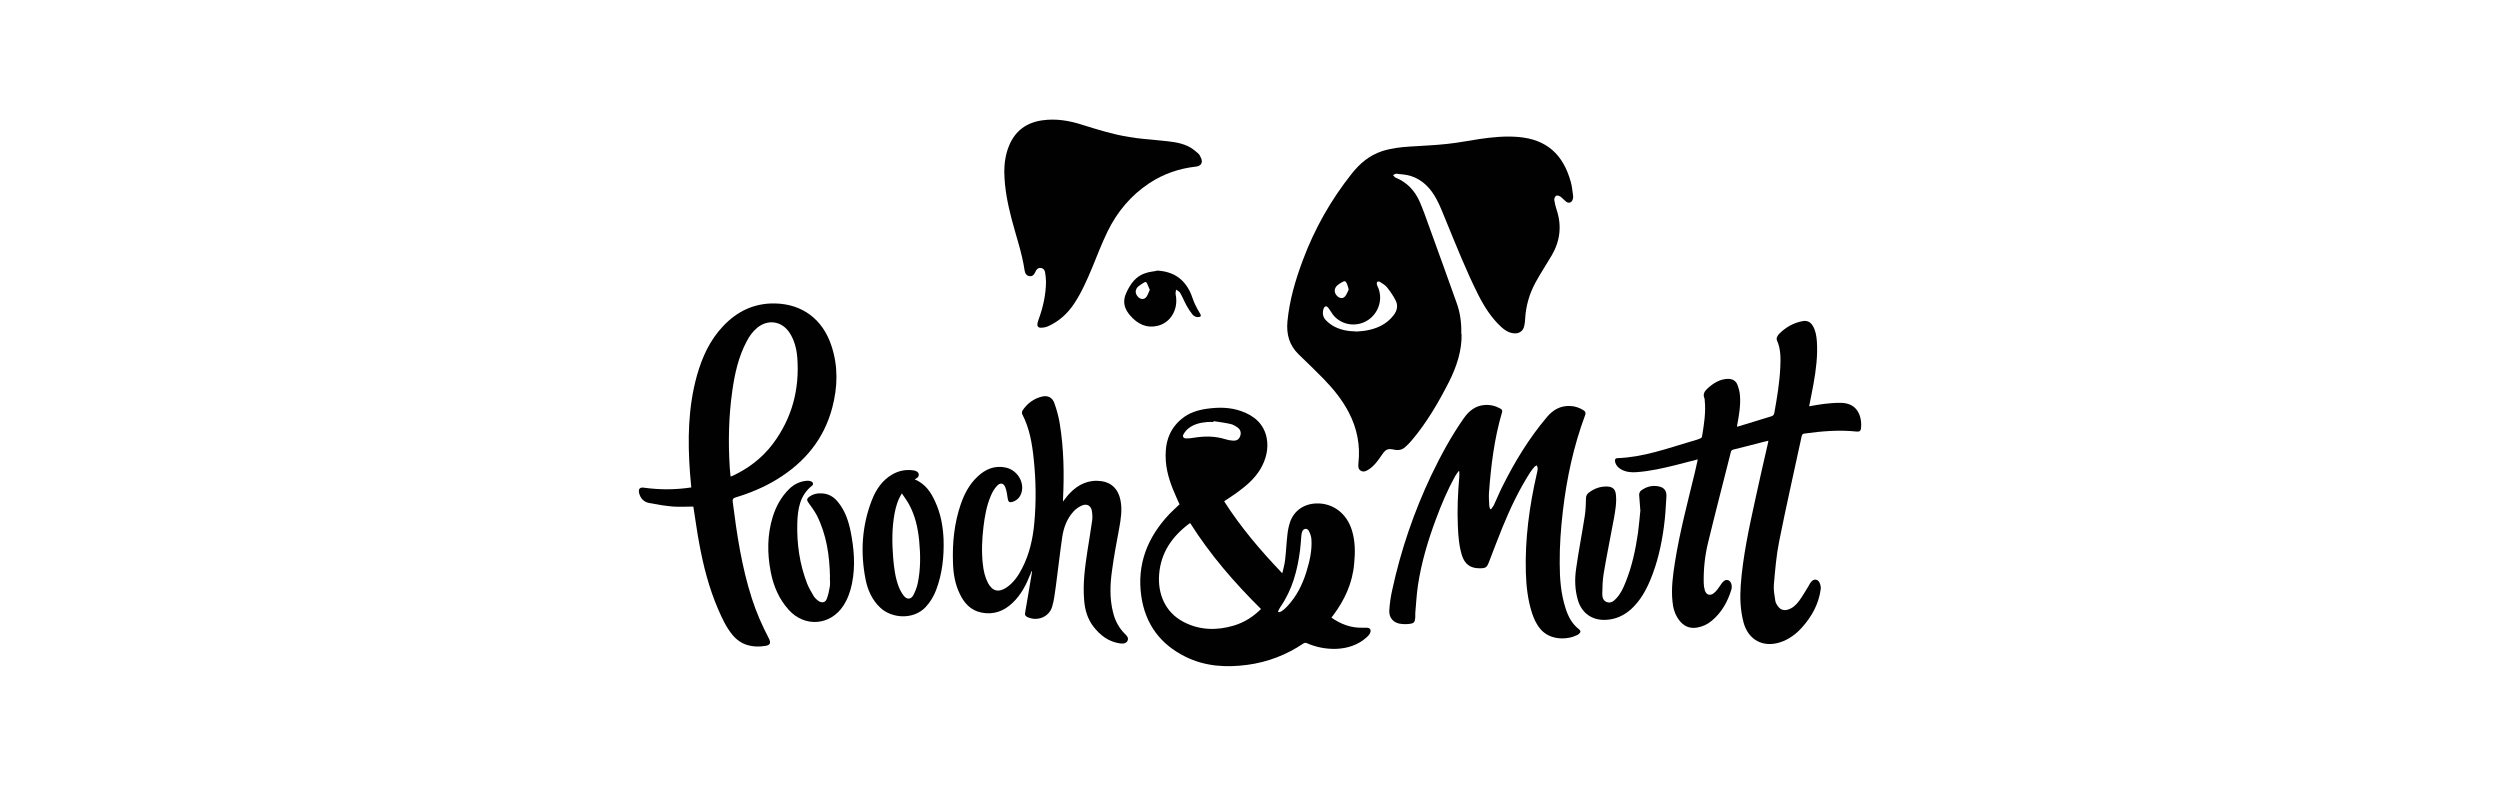
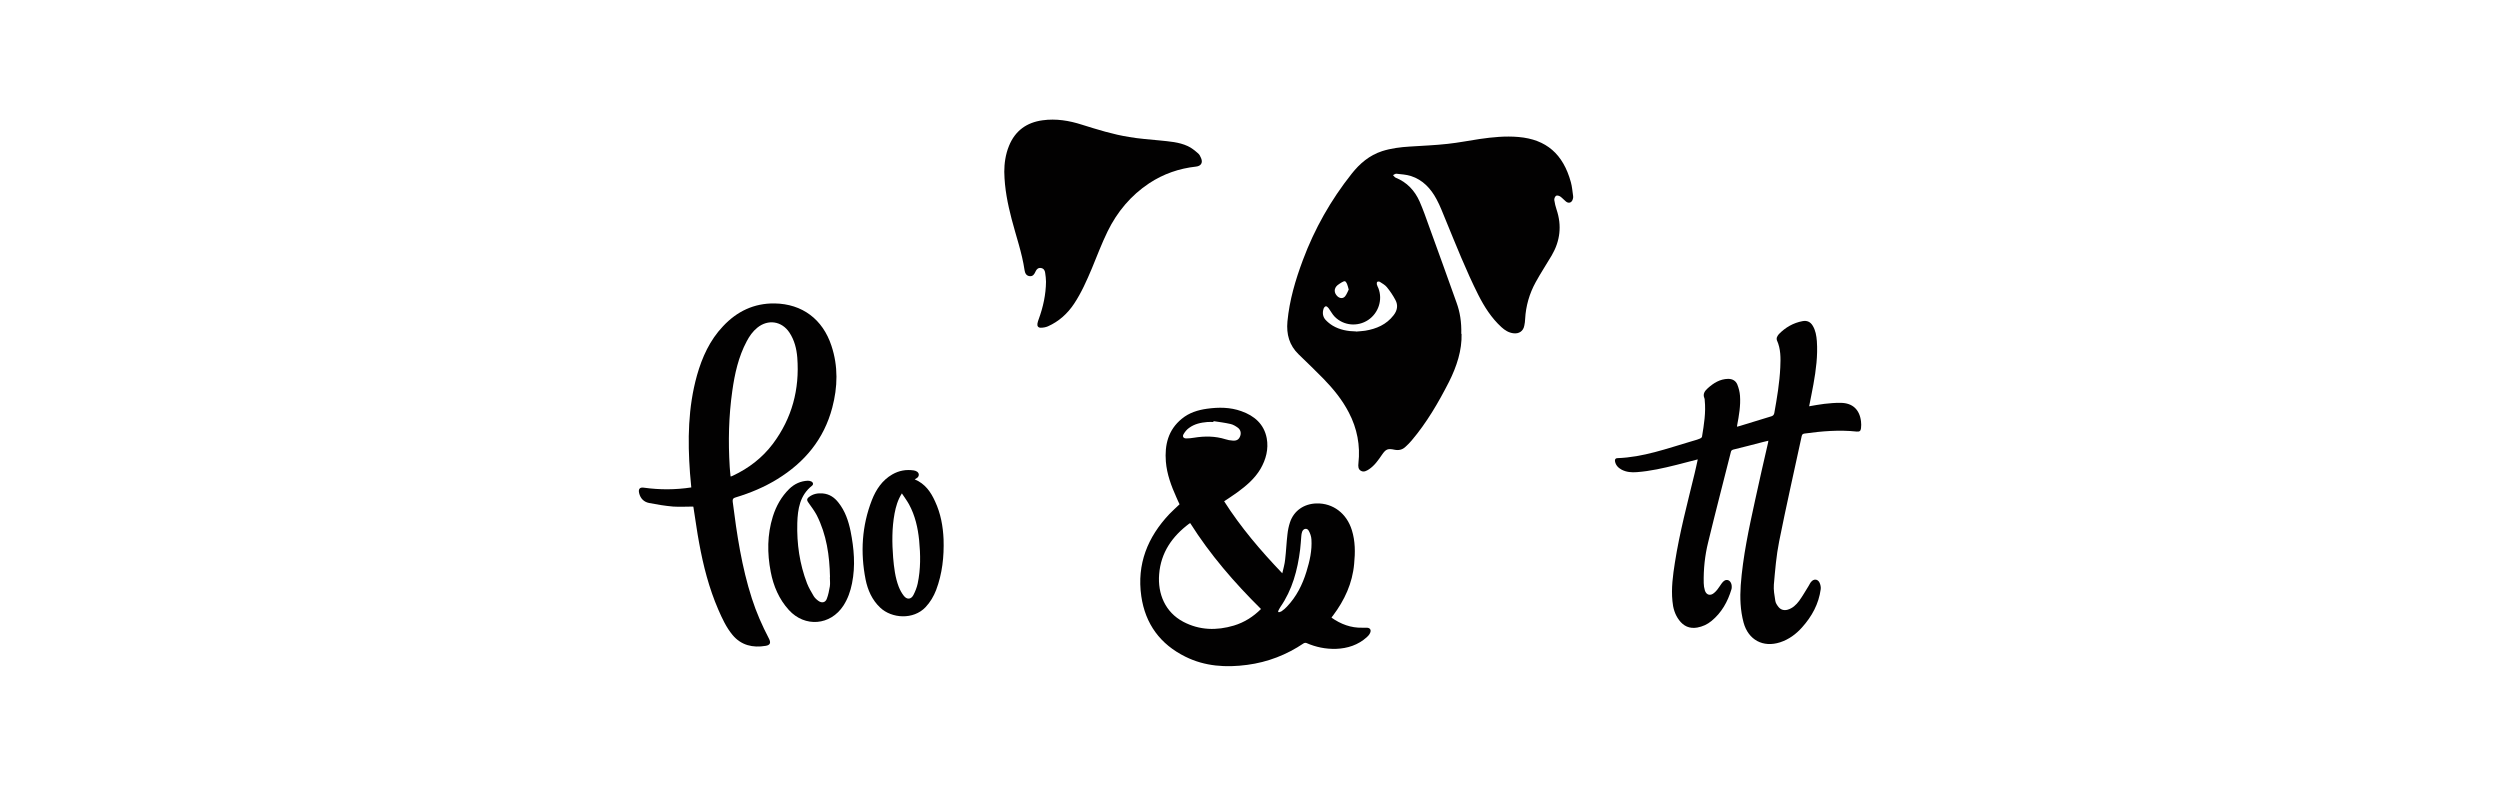
<svg xmlns="http://www.w3.org/2000/svg" id="Layer_1" viewBox="0 0 175 55">
  <defs>
    <style>.cls-1{fill:#020101;stroke-width:0px;}</style>
  </defs>
  <path class="cls-1" d="m102.31,23.38c.03,1.12-.33,2.26-.88,3.35-.74,1.45-1.56,2.86-2.62,4.11-.13.16-.28.3-.43.44-.22.21-.48.26-.77.2-.47-.1-.6-.04-.87.35-.26.38-.52.76-.91,1.02-.17.11-.36.22-.56.11-.21-.11-.2-.34-.18-.53.14-1.25-.09-2.44-.67-3.55-.46-.89-1.08-1.65-1.77-2.36-.57-.58-1.16-1.15-1.75-1.72-.65-.63-.86-1.4-.78-2.29.14-1.49.56-2.91,1.08-4.3.82-2.2,1.96-4.21,3.42-6.05.56-.71,1.24-1.29,2.13-1.58.63-.2,1.28-.28,1.93-.32.89-.06,1.78-.09,2.66-.19.75-.08,1.5-.23,2.24-.34.9-.13,1.8-.22,2.72-.14,1.94.17,3.12,1.19,3.66,3.16.09.32.11.65.16.98.01.08,0,.16-.03.23-.07.23-.28.3-.47.15-.14-.11-.26-.26-.41-.36-.08-.05-.23-.09-.29-.04-.07.05-.13.19-.12.29.03.23.09.45.16.67.38,1.13.25,2.2-.34,3.21-.37.63-.77,1.23-1.12,1.87-.44.8-.69,1.66-.74,2.58,0,.16-.03.31-.06.47-.07.38-.37.58-.76.53-.33-.04-.6-.21-.84-.43-.7-.64-1.2-1.43-1.62-2.26-.86-1.71-1.56-3.49-2.29-5.26-.2-.48-.38-.97-.63-1.43-.4-.75-.96-1.36-1.8-1.63-.32-.1-.67-.12-1.02-.16-.07,0-.15.06-.23.1.06.06.12.15.19.18.79.32,1.33.9,1.67,1.66.25.57.46,1.17.67,1.76.64,1.77,1.29,3.55,1.92,5.33.24.66.35,1.35.33,2.17Zm-7.38-.17c.21-.02.42-.03.63-.06.79-.13,1.49-.43,1.99-1.08.26-.33.33-.7.13-1.07-.17-.32-.37-.62-.6-.9-.12-.15-.32-.26-.49-.37-.04-.03-.14-.03-.18,0-.04.03-.04.12-.03.18.02.09.07.18.11.27.31.81,0,1.74-.72,2.22-.74.49-1.72.4-2.34-.23-.17-.17-.28-.4-.43-.6-.05-.06-.13-.14-.19-.13-.06,0-.14.1-.16.17-.09.28-.06.56.14.78.14.15.31.29.49.4.5.3,1.06.4,1.64.41Zm-.52-2.94c-.05-.17-.07-.29-.12-.4-.1-.21-.15-.23-.36-.11-.1.06-.21.13-.3.2-.27.23-.26.55,0,.79.17.15.39.16.53-.01.11-.14.18-.33.25-.47Z" />
  <path class="cls-1" d="m93.21,43.24c.65.45,1.35.72,2.15.7.1,0,.21,0,.31,0,.24,0,.34.17.23.38-.05.11-.13.2-.22.28-.61.55-1.35.79-2.16.82-.72.02-1.41-.12-2.07-.41-.05-.02-.14-.01-.19.02-1.2.81-2.52,1.32-3.95,1.51-1.49.2-2.96.11-4.33-.57-1.76-.87-2.81-2.29-3.09-4.24-.32-2.24.44-4.13,1.97-5.75.22-.23.46-.44.71-.68-.07-.15-.15-.31-.22-.48-.36-.8-.67-1.63-.74-2.51-.09-1.17.16-2.22,1.12-3,.51-.42,1.12-.61,1.77-.7.81-.11,1.61-.11,2.39.17.91.32,1.59.9,1.78,1.89.14.76-.05,1.49-.44,2.16-.41.69-1.01,1.19-1.64,1.65-.29.21-.59.4-.9.61,1.16,1.82,2.55,3.45,4.07,5.04.08-.35.17-.65.2-.97.07-.58.09-1.17.16-1.75.03-.29.09-.58.18-.85.27-.81.98-1.3,1.86-1.32,1.15-.03,2.11.7,2.47,1.87.24.77.24,1.56.16,2.36-.12,1.36-.67,2.54-1.48,3.62-.03.03-.05.07-.08.1,0,0-.01.02-.02.05Zm-9.89-6.62s-.06.02-.07.03c-1.19.89-1.99,2.02-2.11,3.55-.11,1.36.42,2.66,1.7,3.33,1.13.59,2.32.62,3.53.26.73-.22,1.36-.62,1.9-1.16-1.86-1.84-3.56-3.8-4.96-6.02Zm1.62-7.13s0,.03,0,.05c-.14,0-.28-.01-.42,0-.46.04-.9.13-1.28.41-.16.11-.29.27-.39.44-.1.17-.01.3.19.3.18,0,.36-.02.54-.05.74-.12,1.48-.12,2.21.11.15.05.32.08.48.09.27.03.44-.06.53-.28.1-.23.05-.47-.15-.62-.15-.11-.33-.22-.51-.26-.39-.09-.8-.14-1.19-.2Zm4.53,13.32s.03.04.05.05c.07-.03.15-.04.2-.08.13-.09.25-.19.36-.31.67-.7,1.09-1.54,1.37-2.45.23-.74.4-1.49.35-2.26-.01-.21-.09-.43-.19-.61-.12-.21-.37-.16-.46.07-.04.1-.05.21-.06.32-.03.31-.04.62-.08.92-.18,1.45-.55,2.83-1.39,4.04-.06.09-.11.2-.16.3Z" />
  <path class="cls-1" d="m118.83,32.16c-.51.13-.99.26-1.47.38-.92.23-1.84.44-2.78.51-.37.03-.73,0-1.06-.17-.24-.13-.42-.31-.47-.59-.02-.13.03-.22.17-.22,1.79-.06,3.46-.67,5.16-1.17.21-.06.42-.12.62-.2.06-.02.13-.08.14-.13.14-.85.28-1.7.19-2.56,0-.04,0-.09-.02-.13-.13-.3.02-.51.23-.7.41-.37.86-.65,1.43-.66.3,0,.53.13.64.39.1.25.17.52.19.79.05.7-.07,1.39-.2,2.07,0,.02,0,.05-.01.1.07-.02.13-.03.19-.05.74-.23,1.48-.46,2.22-.68.12-.04.17-.1.2-.22.19-1.06.37-2.12.42-3.2.03-.65.04-1.3-.24-1.91-.02-.05-.02-.13,0-.19.03-.08.08-.16.14-.23.46-.47,1.01-.79,1.66-.91.31-.06.55.05.71.32.2.33.26.7.29,1.08.07,1.02-.06,2.02-.24,3.02-.09.51-.2,1.02-.3,1.54.36-.06.71-.13,1.06-.17.38-.04.77-.08,1.16-.07.82.01,1.31.47,1.41,1.29.02.16.02.33,0,.49-.02.19-.11.25-.3.23-1.23-.13-2.44-.03-3.66.14-.12.02-.16.06-.19.17-.53,2.46-1.09,4.92-1.58,7.38-.2.99-.28,2.01-.37,3.02-.03.37.04.76.1,1.13.02.15.11.29.21.42.16.21.39.28.65.21.35-.1.6-.34.81-.62.24-.33.44-.69.66-1.04.06-.09.1-.2.17-.28.19-.24.47-.22.6.05.06.13.1.31.08.45-.14,1.04-.62,1.91-1.31,2.68-.42.47-.92.84-1.53,1.04-1.2.39-2.23-.17-2.56-1.38-.23-.86-.26-1.73-.2-2.61.15-2.02.58-4,1.01-5.97.29-1.35.6-2.69.91-4.04,0-.03,0-.06.02-.11-.14.03-.26.06-.38.09-.69.18-1.38.36-2.08.53-.1.03-.15.07-.17.17-.53,2.11-1.08,4.21-1.59,6.32-.23.93-.33,1.88-.31,2.85,0,.17.03.35.08.52.1.32.38.4.64.18.09-.07.17-.16.24-.25.1-.13.19-.27.28-.4.14-.21.3-.3.46-.25.16.05.27.25.26.48,0,.05,0,.11-.02.16-.26.87-.69,1.64-1.4,2.22-.29.24-.62.39-1,.46-.54.09-.95-.1-1.27-.53-.29-.39-.42-.84-.46-1.32-.09-.91.03-1.8.17-2.69.33-2.11.88-4.17,1.38-6.24.08-.32.14-.63.22-.98Z" />
  <path class="cls-1" d="m48.53,35.46c-.49,0-.95.03-1.41,0-.56-.05-1.13-.14-1.68-.25-.36-.07-.61-.31-.7-.69-.07-.3.05-.43.35-.38,1.09.15,2.18.15,3.3-.02-.03-.34-.06-.67-.09-1-.17-2.31-.14-4.6.49-6.85.36-1.27.9-2.46,1.82-3.43.97-1.04,2.17-1.62,3.61-1.6,1.94.03,3.37,1.11,3.98,2.96.48,1.44.44,2.89.06,4.33-.58,2.21-1.93,3.83-3.85,5.01-.91.56-1.89.97-2.92,1.28-.17.05-.22.11-.2.3.29,2.29.63,4.57,1.34,6.77.31.97.72,1.9,1.19,2.8.16.3.1.47-.23.52-.9.15-1.71-.04-2.31-.76-.44-.53-.73-1.16-1-1.78-.65-1.5-1.05-3.07-1.34-4.66-.15-.79-.25-1.59-.38-2.38,0-.06-.02-.12-.03-.16Zm2.58-2.11s.06,0,.07,0c.04-.01.08-.03.12-.05,1.11-.52,2.06-1.25,2.8-2.23,1.34-1.79,1.88-3.82,1.71-6.04-.05-.62-.2-1.22-.55-1.75-.54-.81-1.5-.95-2.25-.34-.32.26-.55.59-.74.95-.58,1.09-.84,2.27-1.01,3.48-.25,1.76-.29,3.53-.18,5.31.01.22.04.44.06.67Z" />
  <path class="cls-1" d="m70.3,12.02c0-.56.08-1.2.33-1.81.43-1.06,1.24-1.64,2.35-1.79.94-.13,1.86.02,2.76.31,1.09.34,2.17.68,3.3.86.7.12,1.42.17,2.13.24.67.07,1.36.11,1.98.4.26.12.49.31.71.5.1.08.17.22.22.35.13.31-.01.54-.35.58-1.19.13-2.29.51-3.29,1.17-1.28.85-2.24,2-2.91,3.37-.41.84-.74,1.72-1.1,2.59-.36.85-.73,1.7-1.25,2.48-.46.69-1.06,1.23-1.82,1.57-.16.07-.34.1-.51.1-.18,0-.26-.12-.23-.29.02-.11.05-.21.09-.31.31-.85.5-1.72.51-2.62,0-.21-.03-.42-.06-.63-.02-.17-.11-.3-.29-.33-.19-.03-.31.08-.38.24-.08.18-.18.36-.42.33-.24-.03-.32-.22-.35-.41-.18-1.23-.6-2.4-.91-3.6-.27-1.05-.49-2.1-.51-3.28Z" />
-   <path class="cls-1" d="m102.1,32.98c-.08.12-.17.23-.24.35-.53.96-.96,1.97-1.34,3-.56,1.5-1.02,3.03-1.26,4.62-.1.65-.13,1.31-.19,1.97,0,.09,0,.18,0,.27-.03.39-.08.45-.48.49-.14.01-.29.02-.44,0-.56-.03-.93-.39-.9-.95.03-.49.1-.97.21-1.45.6-2.77,1.51-5.43,2.72-7.99.67-1.4,1.4-2.75,2.29-4.02.36-.51.81-.87,1.45-.92.4-.03.77.06,1.12.26.11.06.14.14.1.26-.54,1.83-.77,3.71-.91,5.6-.02.31,0,.62.02.92,0,.08.04.16.06.24.02,0,.04.02.06.02.07-.1.15-.19.2-.29.2-.42.37-.85.58-1.27.87-1.75,1.87-3.4,3.14-4.9.43-.51.95-.8,1.62-.77.34.01.65.12.94.3.13.08.17.18.11.34-.81,2.17-1.29,4.42-1.56,6.72-.14,1.21-.23,2.42-.22,3.64,0,1.08.08,2.16.42,3.19.18.56.45,1.07.93,1.44.13.1.13.21,0,.32-.03.03-.08.06-.12.08-.64.33-1.83.41-2.54-.37-.3-.33-.48-.73-.62-1.14-.3-.92-.41-1.88-.44-2.84-.07-2.37.25-4.7.78-7,.02-.11.05-.21.05-.32,0-.06-.04-.13-.06-.2-.06.03-.13.05-.16.09-.11.13-.22.26-.31.4-.77,1.2-1.38,2.49-1.92,3.8-.33.8-.63,1.62-.95,2.44-.16.42-.23.47-.68.47-.63,0-1.02-.28-1.22-.89-.21-.67-.26-1.37-.29-2.06-.05-1.15,0-2.3.1-3.45.01-.13,0-.26,0-.39-.03,0-.05-.01-.08-.02Z" />
-   <path class="cls-1" d="m74.4,35.12c.17-.21.31-.42.48-.59.6-.63,1.33-.97,2.22-.85.72.1,1.18.57,1.33,1.32.14.67.03,1.34-.09,2-.18.98-.37,1.96-.5,2.95-.14.98-.17,1.97.08,2.94.14.57.41,1.07.83,1.49.13.13.27.26.18.47-.07.16-.26.23-.52.19-.8-.11-1.39-.56-1.87-1.18-.42-.55-.6-1.18-.65-1.86-.1-1.16.06-2.3.23-3.43.11-.71.23-1.41.33-2.12.03-.22.02-.46-.02-.69-.06-.36-.34-.52-.68-.38-.22.09-.44.24-.6.42-.46.5-.69,1.12-.79,1.77-.17,1.15-.29,2.3-.45,3.46-.07.48-.12.98-.26,1.44-.21.73-1.07,1.06-1.76.71-.13-.07-.16-.15-.13-.3.17-.95.32-1.9.48-2.84,0-.02,0-.05-.02-.08-.03.07-.05.14-.08.2-.3.76-.66,1.48-1.27,2.05-.61.58-1.33.84-2.17.67-.75-.15-1.21-.66-1.52-1.32-.33-.68-.45-1.42-.47-2.17-.05-1.4.09-2.78.55-4.11.25-.72.6-1.38,1.16-1.91.56-.53,1.21-.81,1.99-.64.77.17,1.29.97,1.11,1.7-.09.35-.3.59-.64.7-.22.07-.31-.01-.34-.24-.04-.26-.07-.52-.16-.76-.11-.32-.37-.37-.6-.11-.17.19-.31.42-.41.66-.31.71-.44,1.47-.53,2.23-.1.86-.14,1.73-.04,2.59.05.45.14.88.35,1.29.31.59.74.71,1.3.34.5-.34.83-.82,1.1-1.35.51-.99.75-2.06.85-3.15.14-1.5.12-3-.04-4.5-.11-1.08-.29-2.15-.8-3.13-.04-.07-.02-.2.02-.27.33-.49.78-.83,1.36-.97.4-.1.73.06.87.47.16.45.29.92.37,1.4.29,1.77.32,3.56.23,5.34,0,.04,0,.07,0,.14Z" />
  <path class="cls-1" d="m64.02,33.55c.74.31,1.14.89,1.44,1.56.39.84.55,1.72.59,2.64.04,1.21-.09,2.41-.52,3.55-.17.44-.41.85-.74,1.2-.85.9-2.37.8-3.18.03-.57-.54-.87-1.23-1.02-1.97-.37-1.89-.26-3.75.44-5.55.29-.74.72-1.39,1.43-1.8.47-.27.97-.36,1.51-.28.08.01.17.05.23.09.16.12.15.31,0,.43-.05.03-.1.06-.18.11Zm-.89.99c-.29.46-.42.93-.51,1.4-.19,1.03-.18,2.06-.1,3.09.06.69.14,1.39.39,2.04.09.23.21.45.36.64.22.28.51.25.67-.06.13-.25.24-.53.3-.81.21-1,.2-2.01.1-3.02-.09-.88-.28-1.73-.71-2.52-.15-.27-.34-.52-.51-.78Z" />
  <path class="cls-1" d="m58.1,40.4c-.03-1.51-.24-2.98-.93-4.34-.16-.3-.37-.58-.57-.86-.13-.17-.14-.28.03-.41.28-.22.61-.28.96-.25.47.04.82.28,1.1.64.47.59.7,1.28.85,2,.24,1.21.35,2.43.1,3.66-.11.55-.29,1.07-.6,1.55-.91,1.4-2.7,1.54-3.82.31-.69-.76-1.08-1.68-1.27-2.67-.25-1.3-.25-2.6.15-3.88.23-.73.6-1.39,1.15-1.93.36-.35.8-.55,1.3-.57.09,0,.18.02.26.06.12.07.14.2.03.29-.85.67-1,1.63-1.03,2.61-.04,1.45.16,2.86.68,4.22.12.31.3.61.47.9.08.13.21.25.34.34.23.16.47.11.57-.14.11-.28.17-.59.22-.89.03-.21,0-.42,0-.63Z" />
-   <path class="cls-1" d="m114.82,35.69c-.03-.33-.06-.7-.08-1.06,0-.09.05-.22.12-.28.36-.27.76-.39,1.21-.31.41.07.6.3.58.71-.04.72-.08,1.44-.18,2.15-.17,1.26-.45,2.5-.94,3.68-.32.77-.72,1.48-1.34,2.05-.51.46-1.1.73-1.78.76-.96.05-1.69-.47-1.96-1.39-.21-.72-.23-1.46-.12-2.2.17-1.22.41-2.43.6-3.65.07-.42.08-.85.09-1.28,0-.16.07-.28.18-.37.4-.31.84-.47,1.35-.44.34.02.52.2.56.53.07.59-.04,1.16-.14,1.73-.23,1.27-.5,2.54-.71,3.82-.08.47-.09.95-.1,1.43,0,.24.06.49.33.58.26.09.46-.06.63-.24.32-.33.51-.74.67-1.15.45-1.11.7-2.28.87-3.46.07-.51.11-1.03.17-1.6Z" />
-   <path class="cls-1" d="m80.96,18.94c1.16.05,1.9.57,2.35,1.5.13.28.21.58.34.86.11.23.24.46.37.68.07.11.05.19-.08.21-.19.03-.36-.04-.47-.18-.15-.19-.29-.4-.41-.62-.16-.29-.28-.6-.45-.89-.06-.1-.19-.16-.29-.23,0,.12-.05.24-.02.36.2.99-.33,1.94-1.24,2.17-.81.2-1.44-.12-1.96-.73-.03-.03-.05-.07-.08-.1-.36-.46-.43-.95-.17-1.49.29-.63.67-1.16,1.36-1.37.27-.09.57-.11.75-.15Zm-.47,1.36c-.07-.17-.13-.32-.2-.47-.04-.09-.12-.12-.21-.05-.14.09-.28.17-.4.27-.24.22-.24.51,0,.75.17.17.43.18.57-.02.1-.14.15-.31.23-.48Z" />
</svg>